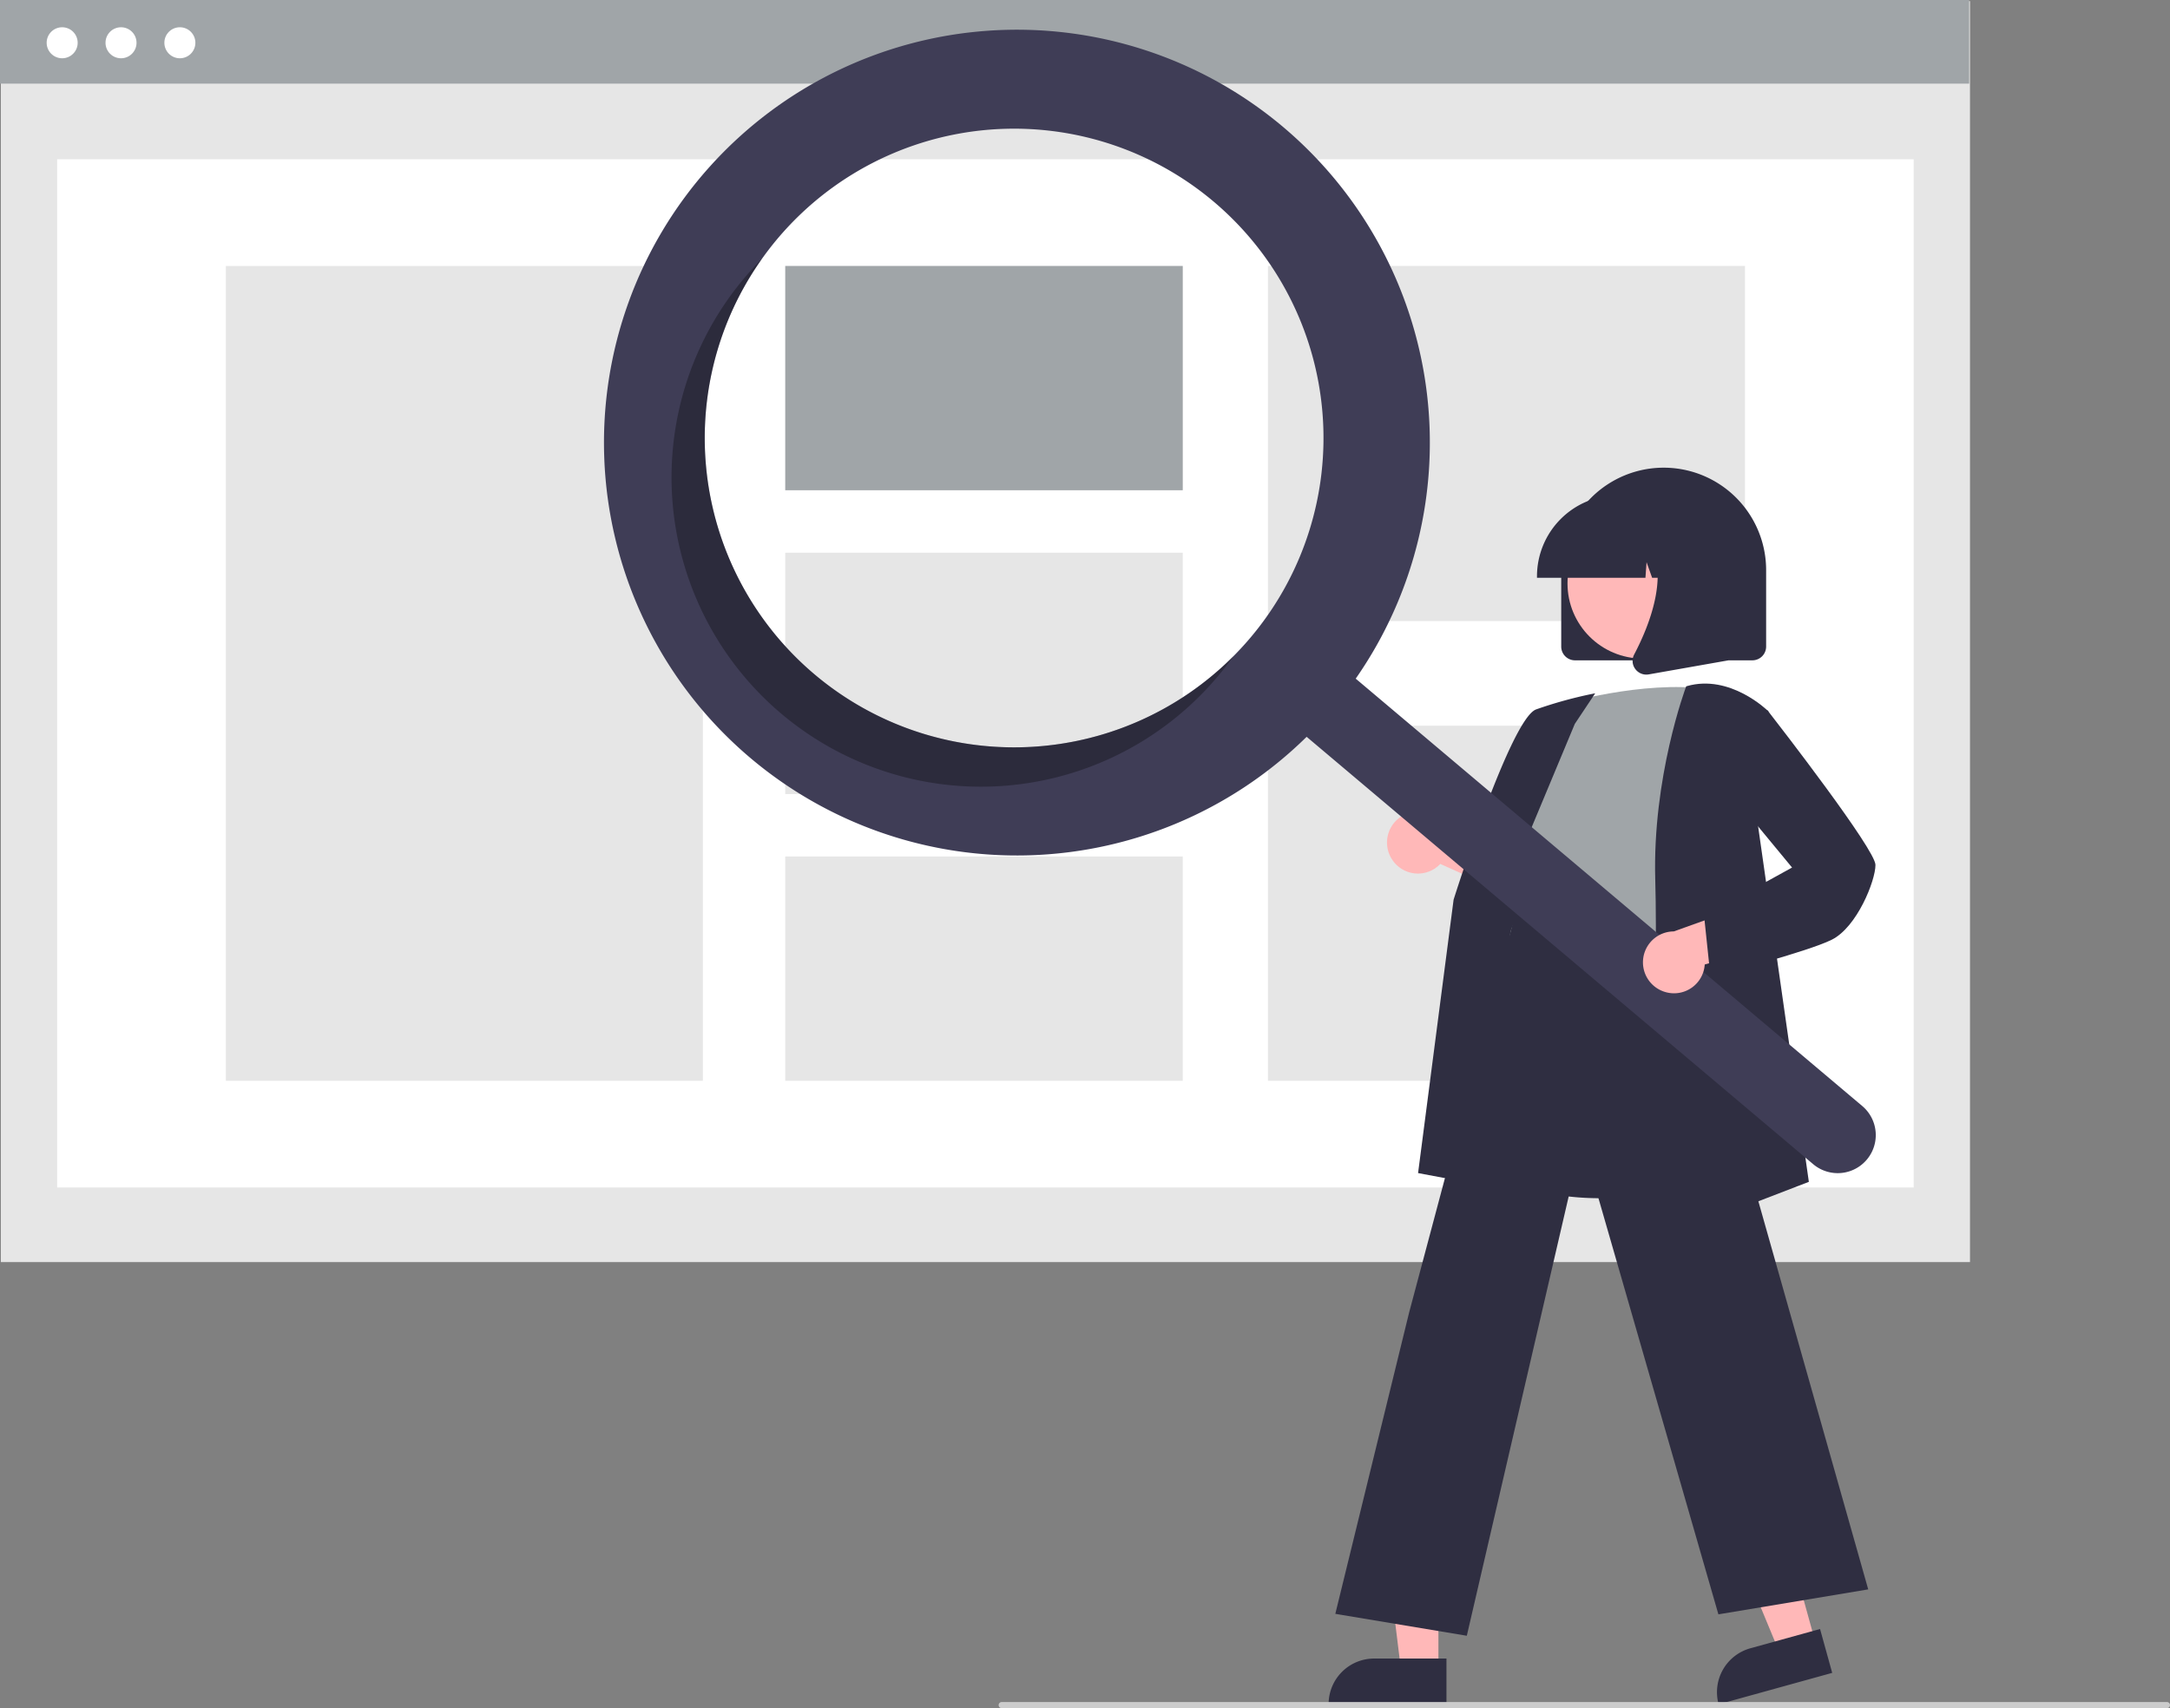
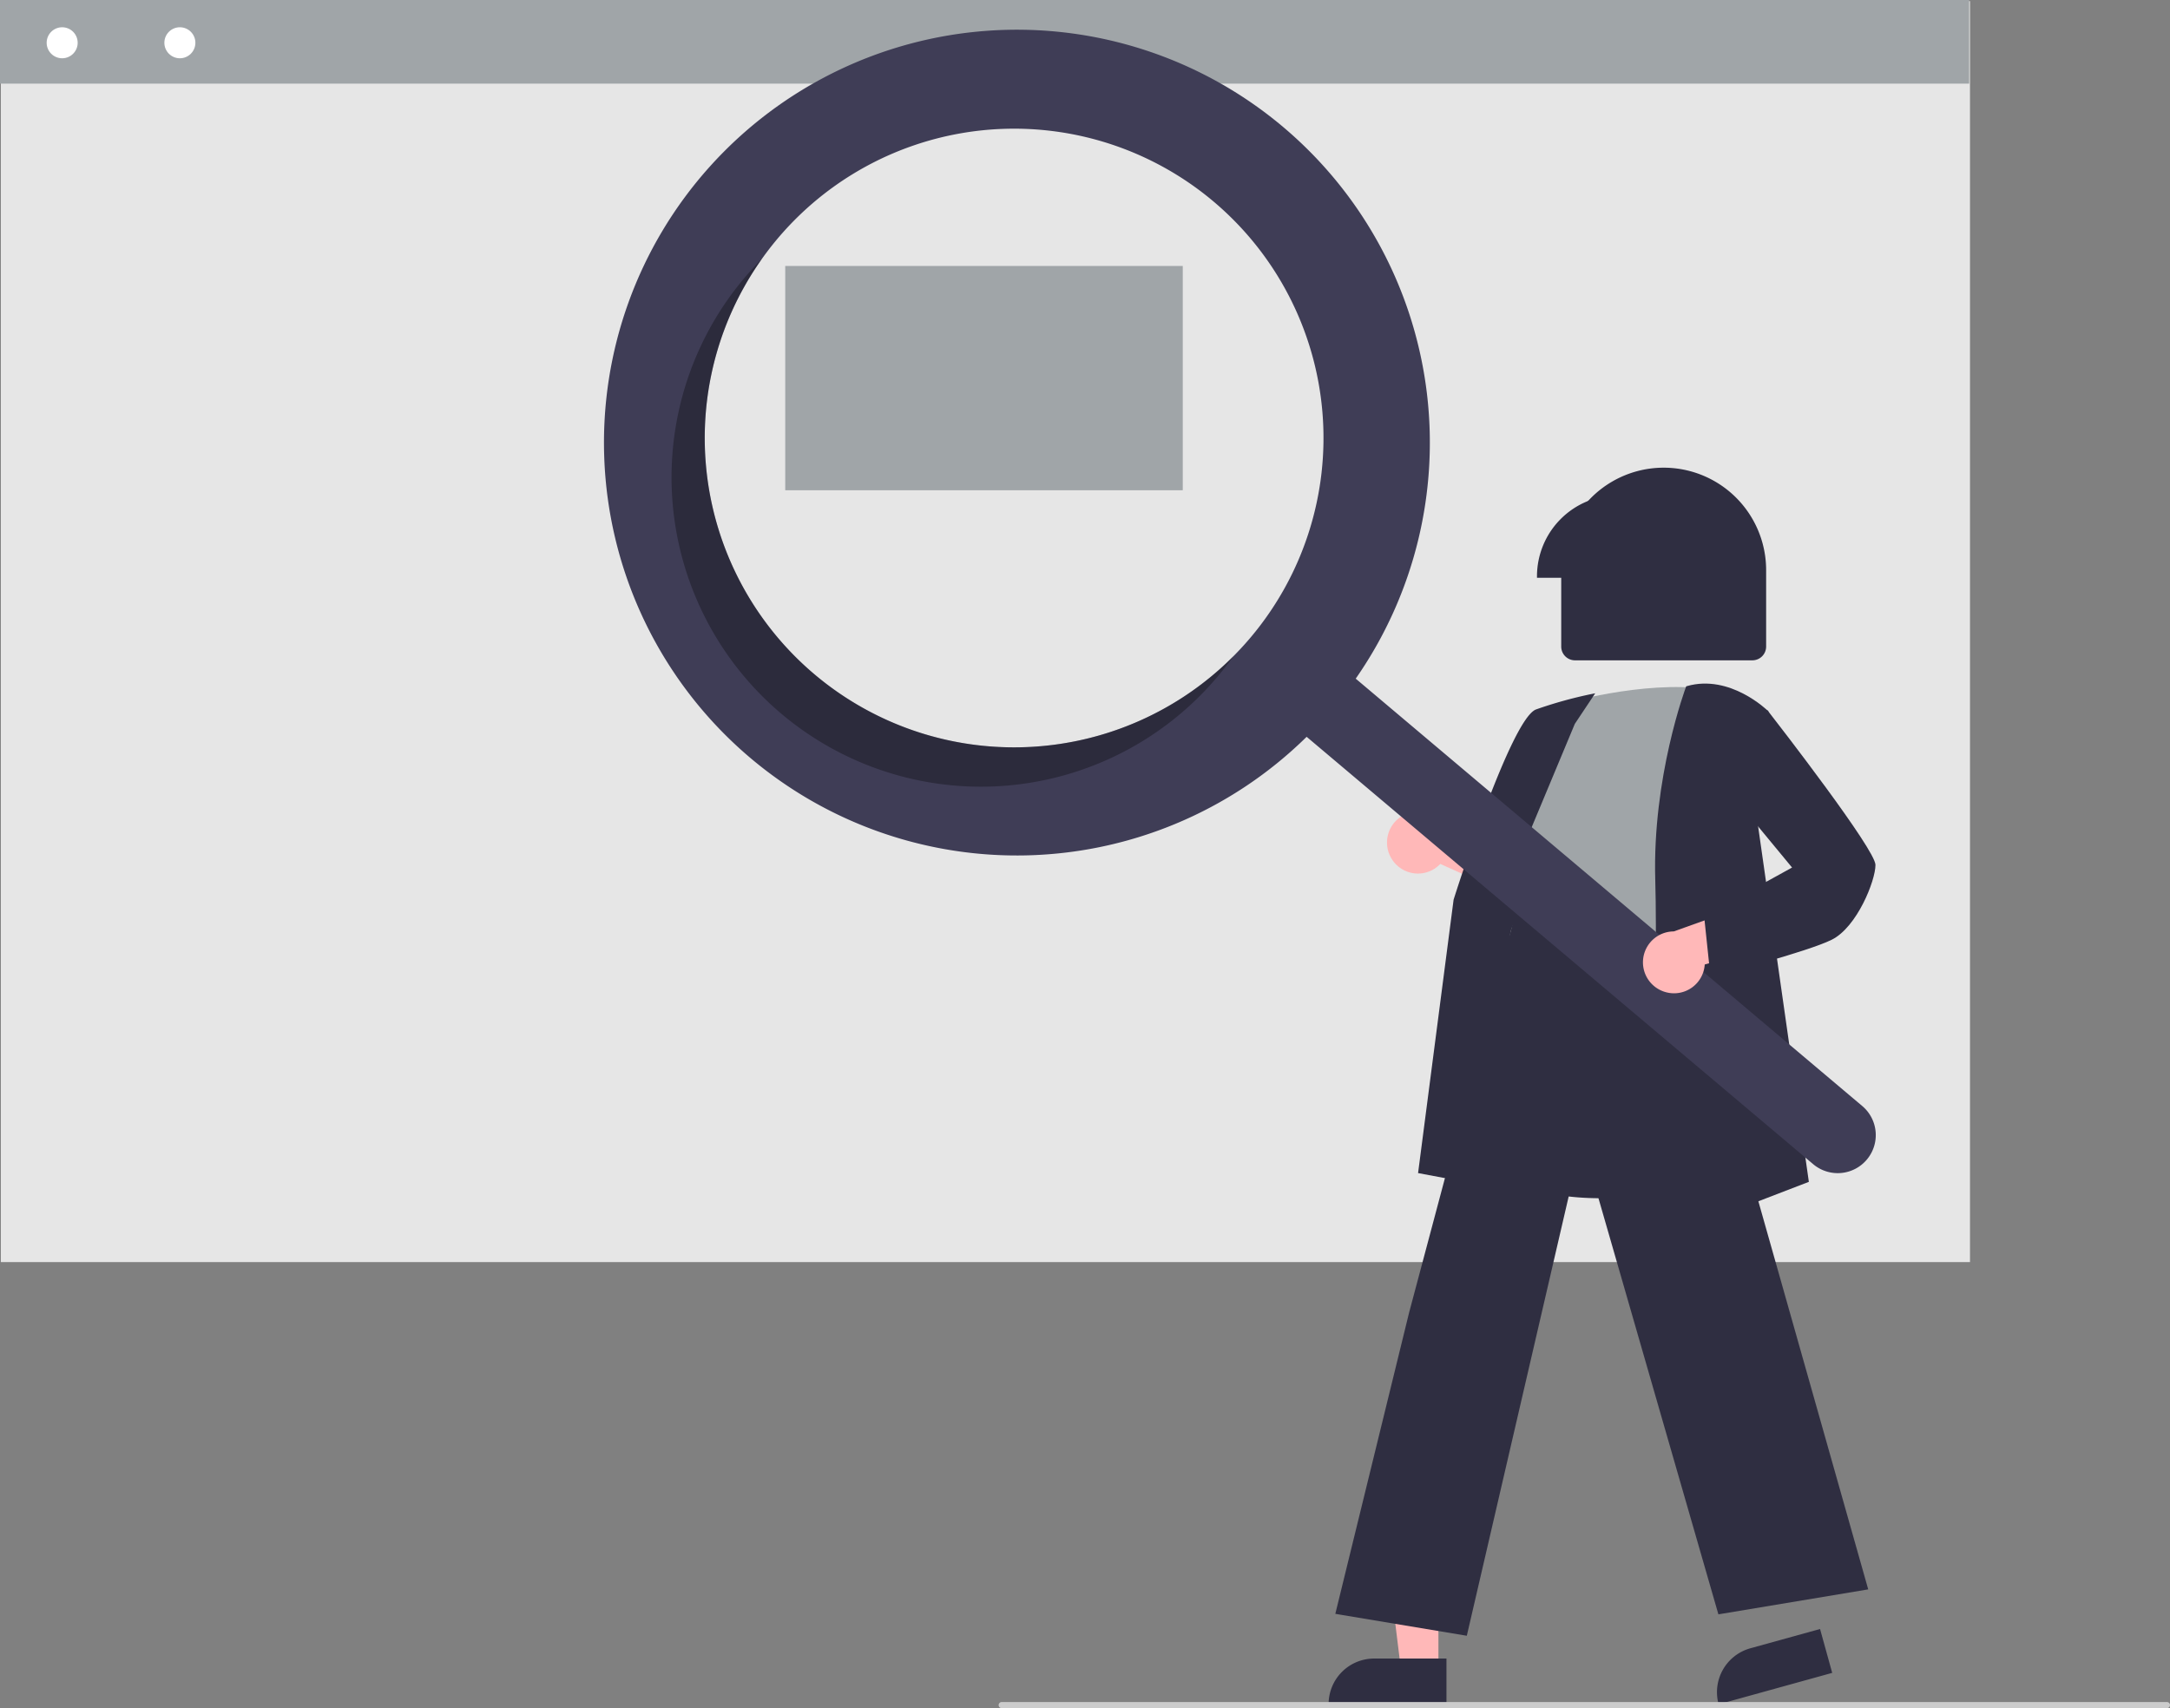
<svg xmlns="http://www.w3.org/2000/svg" width="709.533" height="558.594" data-name="Layer 1">
  <rect width="100%" height="100%" fill="#808080" stroke="none" />
  <path fill="#e6e6e6" d="M.275.365h643.862v412.358H.275z" />
-   <path fill="#fff" d="M18.686 52.085h607.039v336.243H18.686z" />
  <path fill="#a0a5a8" d="M0 0h643.862v27.354H0z" />
  <circle cx="20.327" cy="13.985" r="5.07" fill="#fff" />
-   <circle cx="39.571" cy="13.985" r="5.07" fill="#fff" />
  <circle cx="58.814" cy="13.985" r="5.07" fill="#fff" />
  <path fill="#e6e6e6" d="M73.844 86.973h155.981V353.44H73.844z" />
  <path fill="#a0a5a8" d="M256.75 86.973h129.984v73.348H256.75z" />
  <path fill="#e6e6e6" d="M256.75 180.747h129.984v78.919H256.75zm0 99.345h129.984v73.348H256.75zM414.587 86.973h155.981v116.125H414.587zm0 150.342h155.981V353.44H414.587z" />
  <path fill="#2f2e41" d="M510.479 211.44v-25a33.5 33.5 0 1 1 67 0v25a4.505 4.505 0 0 1-4.5 4.5h-58a4.505 4.505 0 0 1-4.5-4.5Z" />
-   <path fill="#ffb8b8" d="m593.514 536.786-11.816 3.27-18.236-44.018 17.439-4.826 12.613 45.574z" />
  <path fill="#2f2e41" d="m572.324 539.016 22.787-6.306 3.971 14.347-37.135 10.277a14.887 14.887 0 0 1 10.377-18.318Z" />
-   <path fill="#ffb8b8" d="M470.328 545.875h-12.26l-5.833-47.288h18.095l-.002 47.288z" />
+   <path fill="#ffb8b8" d="M470.328 545.875h-12.26l-5.833-47.288h18.095z" />
  <path fill="#2f2e41" d="M449.31 542.372h23.645v14.886h-38.531a14.887 14.887 0 0 1 14.887-14.886Z" />
  <path fill="#ffb8b8" d="M455.545 281.598a10.056 10.056 0 0 0 15.392.917l32.59 14.658-2.965-18.331-30.493-11.11a10.11 10.11 0 0 0-14.524 13.866Z" />
  <path fill="#2f2e41" d="M523.259 391.836c-10.24 0-20.84-1.525-29.749-6.061a38.416 38.416 0 0 1-19.709-23.566c-4.642-14.7 1.211-29.14 6.872-43.105 3.507-8.654 6.82-16.827 7.68-24.884l.3-2.86c1.339-12.848 2.495-23.943 8.897-28.105 3.318-2.157 7.78-2.28 13.64-.377l55.046 17.881-2.024 104.49-.335.112c-.288.097-19.692 6.475-40.618 6.475Z" />
  <path fill="#a0a5a8" d="M510.229 230.348s27-8 48-5c0 0-12 66-8 88s-69.5 8.5-54.5-12.5l5-25s-10-10-1-22Z" />
  <path fill="#2f2e41" d="m496.948 389.855-33.276-6.24 11.618-89.406c.78-2.496 18.778-59.143 26.951-62.208a139.517 139.517 0 0 1 18.166-5.047l1.184-.237-6.672 10.01-26.564 63.653Z" />
  <path fill="#2f2e41" d="m479.61 534.919-42.995-7.166 24.128-98.524 35.903-134.737.355 2.392c.028.179 3.382 17.78 53.15 9.97l.438-.068.12.426 60.153 212.538-48.99 8.165-44.684-155.067Z" />
  <path fill="#2f2e41" d="m539.202 406.587.027-.757c.03-.84 2.988-84.372 2-117.967-.992-33.71 9.922-62.901 10.032-63.192l.089-.234.241-.07c14.12-4.033 26.369 8.006 26.491 8.128l.172.172-4.021 33.176 17.216 120.641Z" />
-   <circle cx="537.095" cy="190.797" r="24.561" fill="#ffb8b8" />
  <path fill="#2f2e41" d="M502.553 188.44a26.53 26.53 0 0 1 26.5-26.5h5a26.53 26.53 0 0 1 26.5 26.5v.5h-10.566l-3.604-10.092-.721 10.092H540.2l-1.818-5.092-.364 5.092h-35.466Z" />
-   <path fill="#2f2e41" d="M534.678 218.751a4.433 4.433 0 0 1-.353-4.707c5.299-10.078 12.718-28.7 2.87-40.184l-.707-.825h28.587v42.92l-25.97 4.581a4.596 4.596 0 0 1-.796.07 4.482 4.482 0 0 1-3.631-1.855Z" />
  <path fill="#3f3d56" d="M419.58 41.546a135.02 135.02 0 1 0 7.655 199.403l165.618 139.748a12.442 12.442 0 0 0 16.066-19.003l-.018-.015L443.283 221.93A135.027 135.027 0 0 0 419.58 41.546Zm-10.677 166.928a101.158 101.158 0 1 1-12.076-142.548 101.158 101.158 0 0 1 12.076 142.548Z" />
  <path d="M511.589 391.254a101.163 101.163 0 0 1-17.166-135.99q-2.9 2.923-5.609 6.12a101.158 101.158 0 1 0 154.624 130.472q2.702-3.202 5.09-6.559a101.163 101.163 0 0 1-136.939 5.957Z" opacity=".3" style="isolation:isolate" transform="translate(-245.234 -170.703)" />
  <path fill="#ffb8b8" d="M544.98 324.536a10.056 10.056 0 0 0 12.424-9.133l34.433-9.557-13.997-12.204-30.552 10.947a10.11 10.11 0 0 0-2.308 19.947Z" />
  <path fill="#2f2e41" d="m559.292 319.477-2.095-19.906 28.762-15.87-18.752-22.7 3.06-25.499 7.62-3.266.236.305c3.593 4.62 35.105 45.28 35.105 50.307 0 5.163-6.028 20.323-14.276 24.448-7.956 3.978-37.83 11.709-39.098 12.037Z" />
  <path fill="#ccc" d="M708.533 558.594h-381a1 1 0 1 1 0-2h381a1 1 0 0 1 0 2Z" />
</svg>